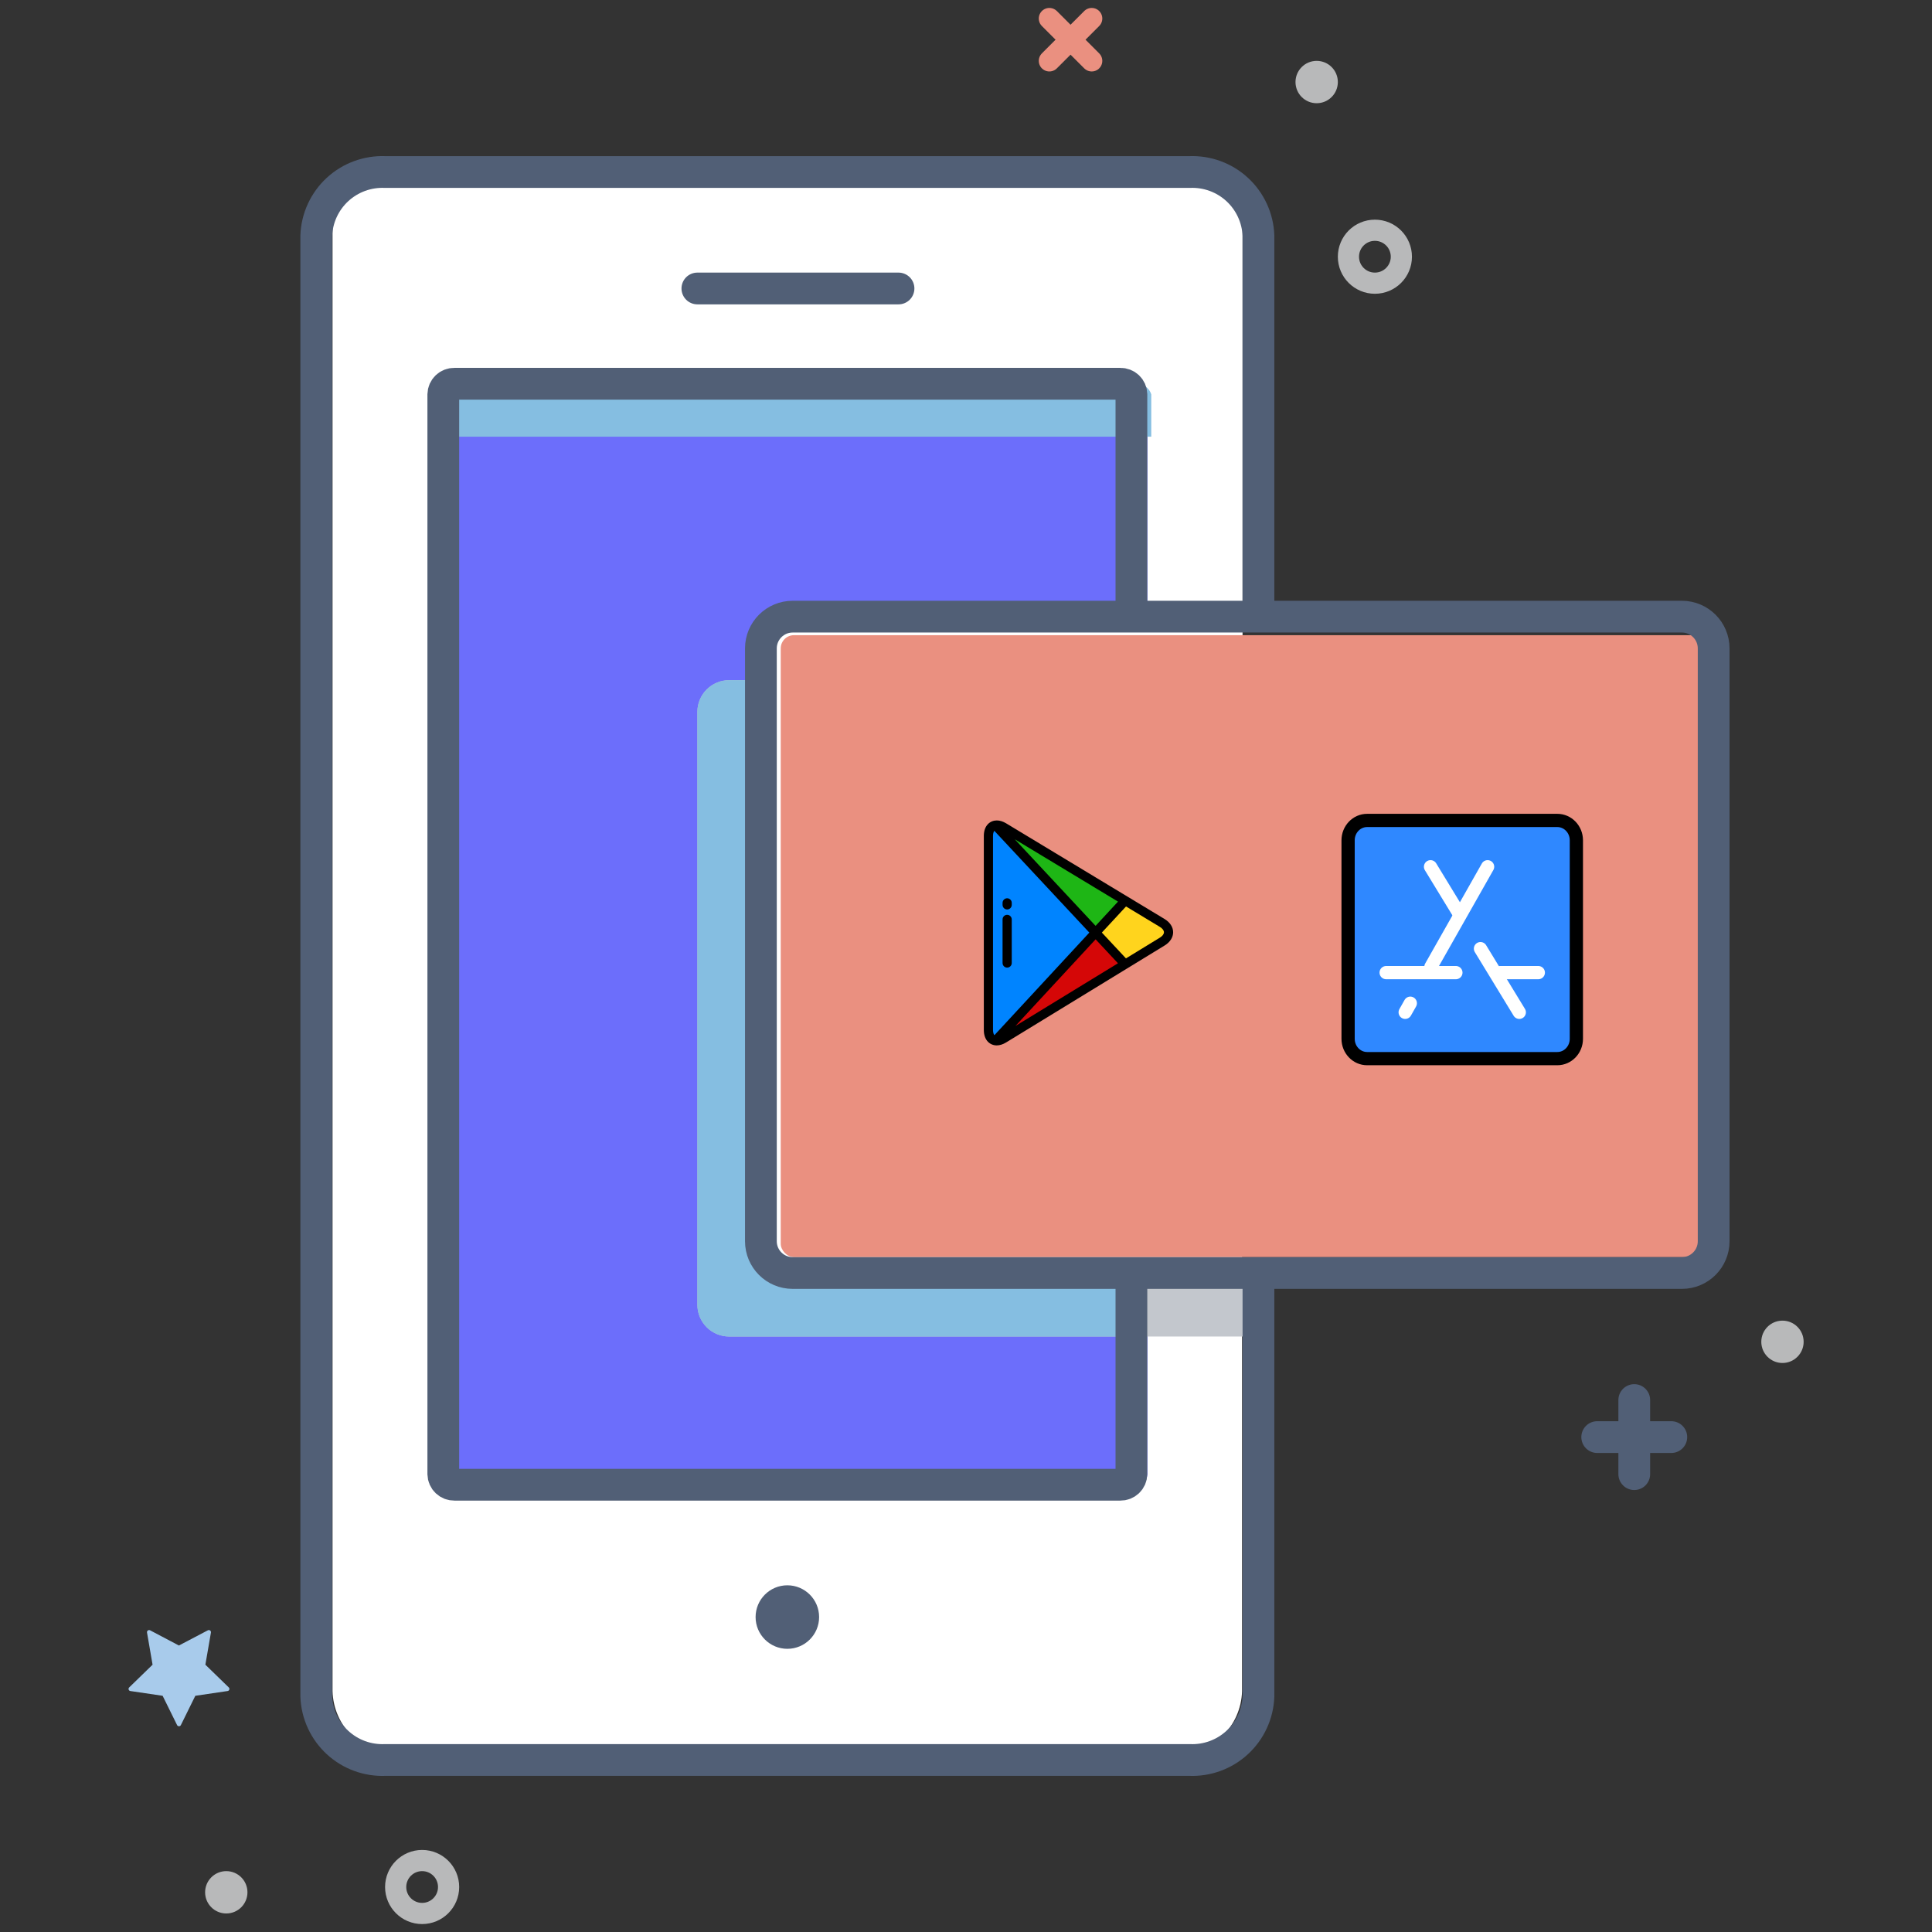
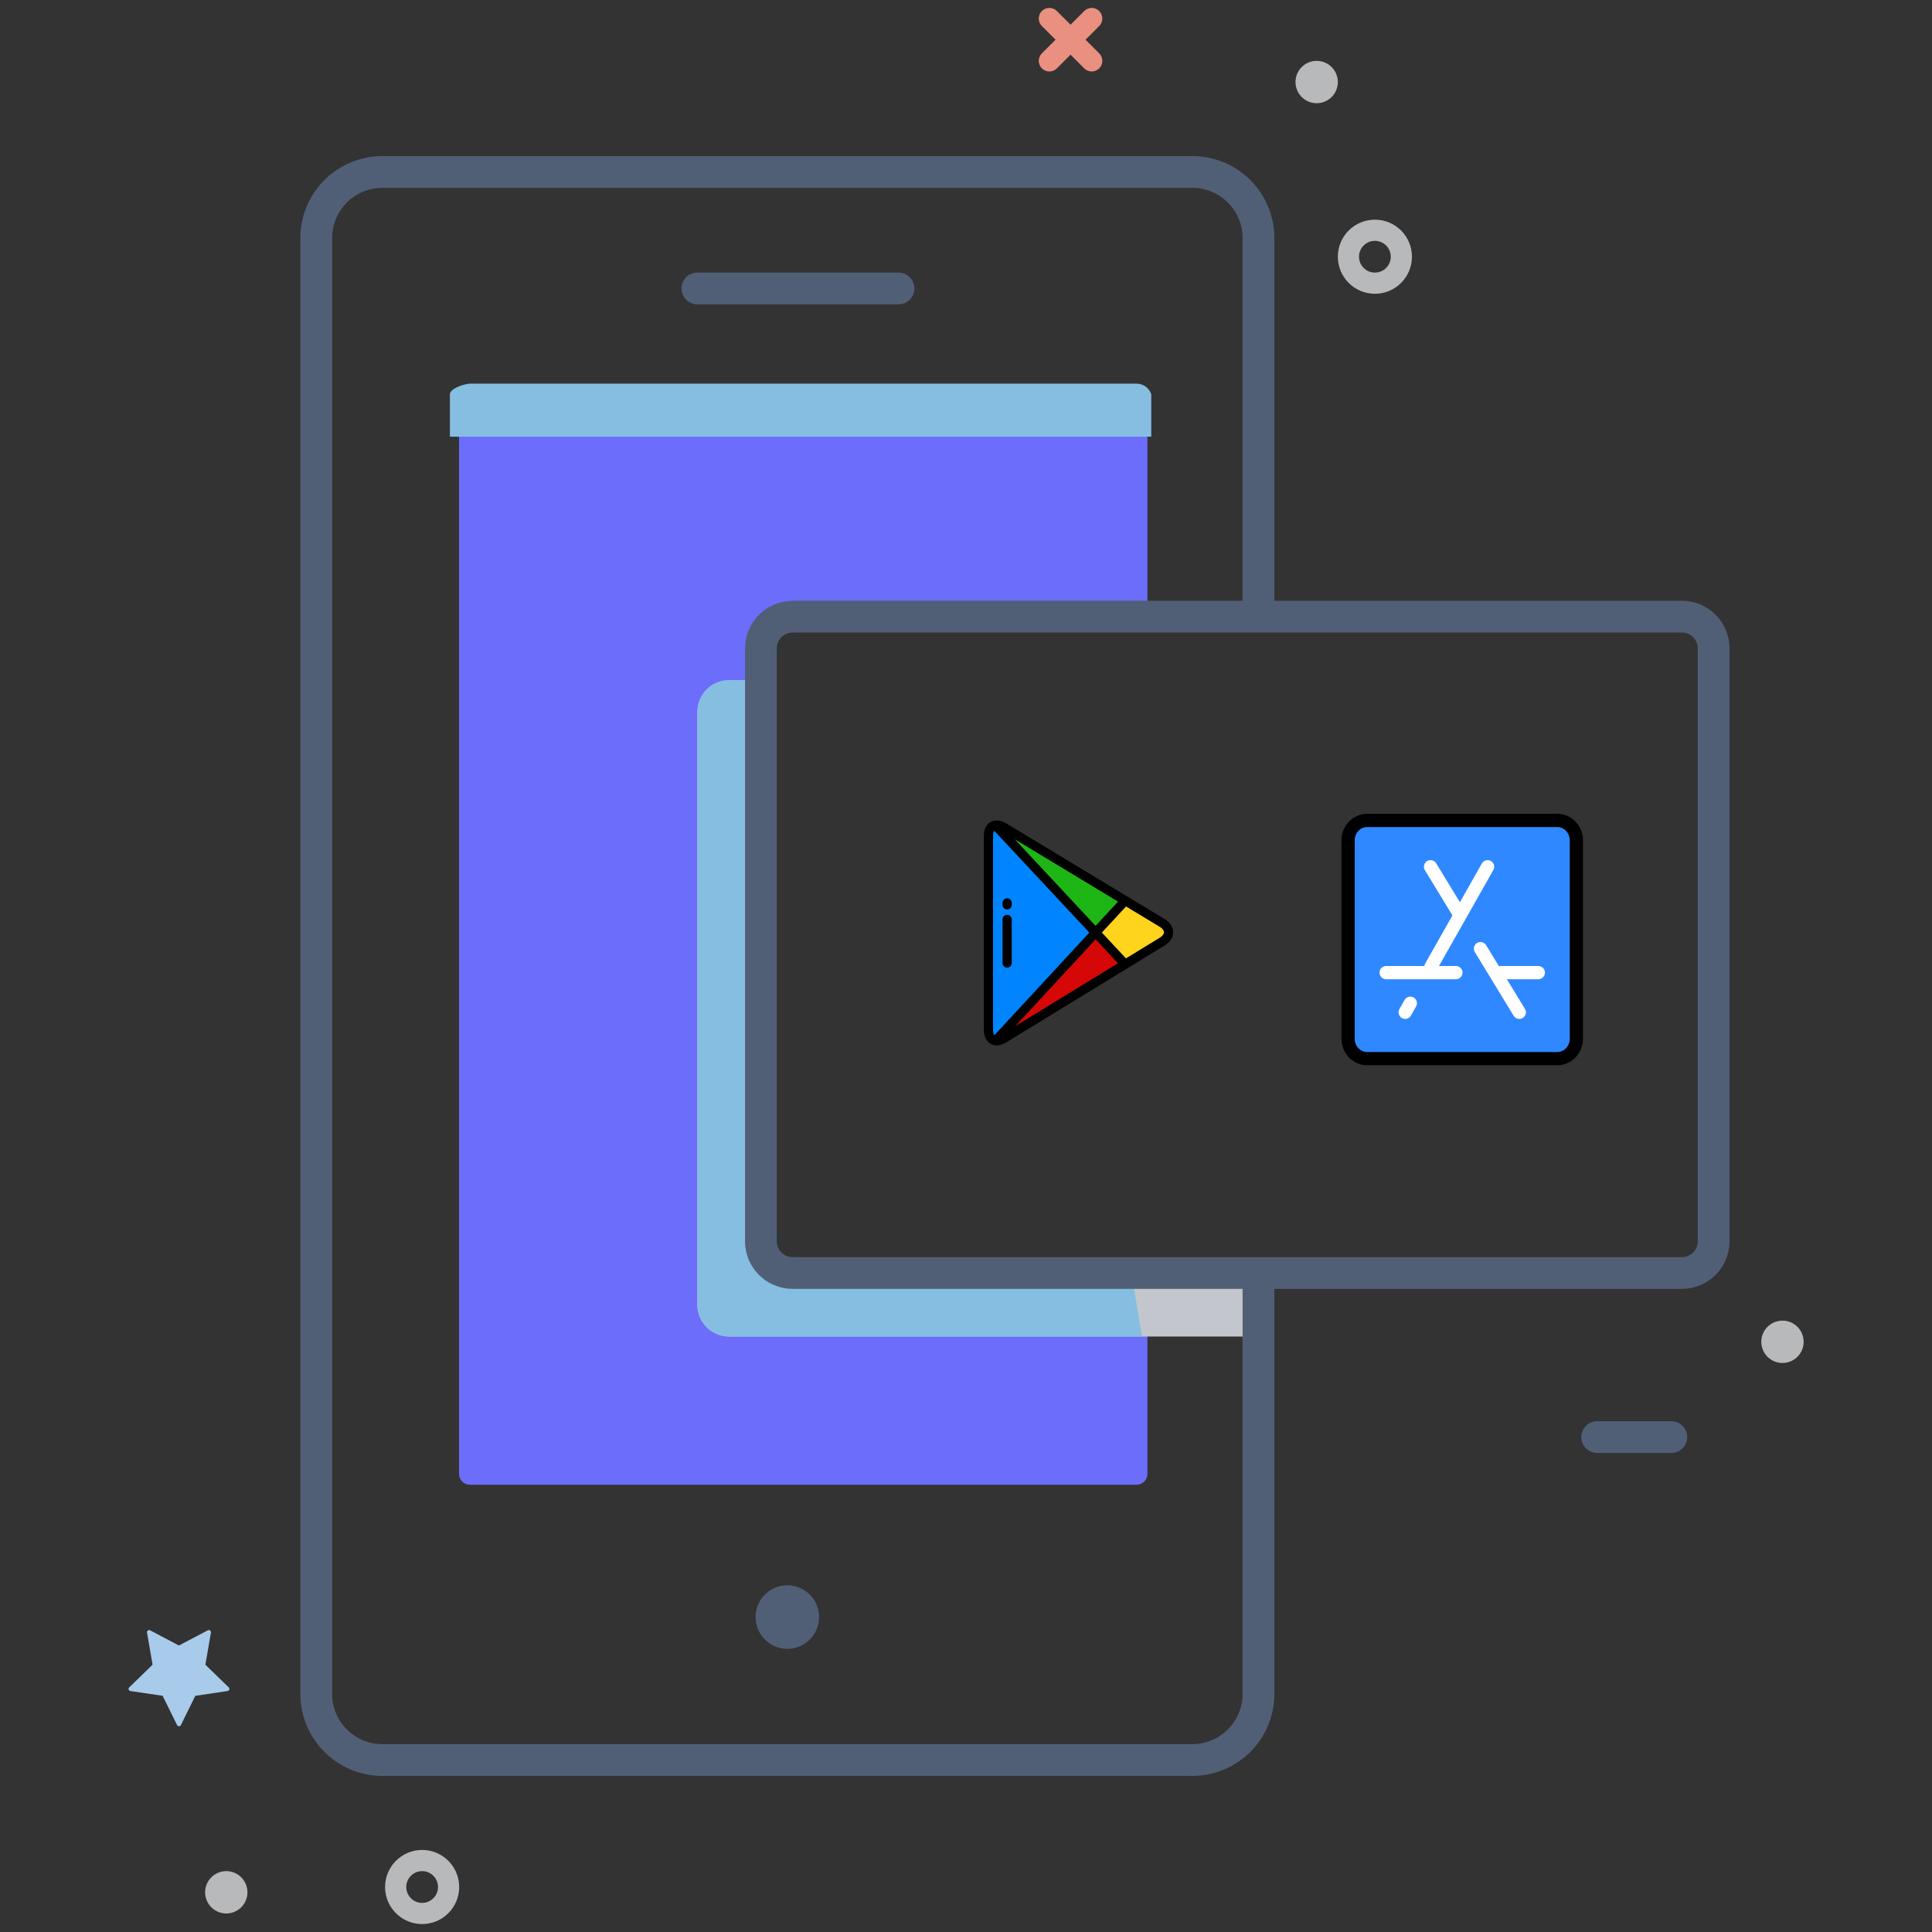
<svg xmlns="http://www.w3.org/2000/svg" width="146" height="146" viewBox="0 0 146 146" fill="none">
  <rect x="0" y="0" width="146" height="146" fill="#333333" stroke="none" />
-   <path d="M93.9 47V17.4C93.866 16.103 93.322 14.872 92.386 13.973C91.45 13.075 90.197 12.581 88.9 12.6H30.13C28.833 12.581 27.58 13.075 26.644 13.973C25.708 14.872 25.164 16.103 25.13 17.4V127.8C25.164 129.097 25.708 130.329 26.644 131.227C27.58 132.126 28.833 132.619 30.13 132.6H88.86C90.157 132.619 91.41 132.126 92.346 131.227C93.282 130.329 93.826 129.097 93.86 127.8V95.8" fill="white" />
  <path d="M86.71 95.4V111.4C86.707 111.507 86.684 111.614 86.64 111.712C86.596 111.811 86.534 111.9 86.456 111.974C86.378 112.048 86.286 112.106 86.185 112.145C86.085 112.184 85.978 112.202 85.87 112.2H35.53C35.422 112.202 35.315 112.184 35.215 112.145C35.114 112.106 35.022 112.048 34.944 111.974C34.866 111.9 34.804 111.811 34.76 111.712C34.716 111.614 34.693 111.507 34.69 111.4V29.8C34.693 29.692 34.716 29.586 34.76 29.487C34.804 29.389 34.866 29.3 34.944 29.226C35.022 29.151 35.114 29.093 35.215 29.055C35.315 29.016 35.422 28.997 35.53 29H85.87C85.978 28.997 86.085 29.016 86.185 29.055C86.286 29.093 86.378 29.151 86.456 29.226C86.534 29.3 86.596 29.389 86.64 29.487C86.684 29.586 86.707 29.692 86.71 29.8V45.8H59.86C59.537 45.792 59.215 45.847 58.914 45.964C58.612 46.08 58.337 46.255 58.103 46.478C57.869 46.7 57.681 46.967 57.55 47.263C57.419 47.558 57.348 47.877 57.34 48.2V93C57.348 93.323 57.419 93.641 57.55 93.937C57.681 94.232 57.869 94.499 58.103 94.722C58.337 94.945 58.612 95.119 58.914 95.236C59.215 95.352 59.537 95.408 59.86 95.4H86.71Z" fill="#6C6EFB" />
  <path d="M59.5 124.6C60.825 124.6 61.9 123.525 61.9 122.2C61.9 120.874 60.825 119.8 59.5 119.8C58.175 119.8 57.1 120.874 57.1 122.2C57.1 123.525 58.175 124.6 59.5 124.6Z" fill="#515F76" />
  <path d="M52.7 21.8H67.9" stroke="#515F76" stroke-width="2.4" stroke-miterlimit="10" stroke-linecap="round" />
  <path d="M85.87 29H35.53C35.07 29 34 29.36 34 29.8V33H87V29.8C86.925 29.561 86.775 29.353 86.57 29.209C86.366 29.064 86.12 28.991 85.87 29Z" fill="#85BEE1" />
-   <path d="M123.5 105.8V111.4" stroke="#515F76" stroke-width="2.4" stroke-miterlimit="10" stroke-linecap="round" />
  <path d="M126.3 108.6H120.7" stroke="#515F76" stroke-width="2.4" stroke-miterlimit="10" stroke-linecap="round" />
  <path d="M79.3 1.4L82.5 4.6" stroke="#EA9080" stroke-width="1.6" stroke-miterlimit="10" stroke-linecap="round" />
  <path d="M82.5 1.4L79.3 4.6" stroke="#EA9080" stroke-width="1.6" stroke-miterlimit="10" stroke-linecap="round" />
  <path d="M17.1 144.6C17.984 144.6 18.7 143.884 18.7 143C18.7 142.116 17.984 141.4 17.1 141.4C16.216 141.4 15.5 142.116 15.5 143C15.5 143.884 16.216 144.6 17.1 144.6Z" fill="#B8B9BA" />
  <path d="M31.9 144.6C33.005 144.6 33.9 143.705 33.9 142.6C33.9 141.496 33.005 140.6 31.9 140.6C30.796 140.6 29.9 141.496 29.9 142.6C29.9 143.705 30.796 144.6 31.9 144.6Z" stroke="#B8B9BA" stroke-width="1.6" stroke-miterlimit="10" stroke-linecap="round" />
  <path d="M99.5 7.8C100.384 7.8 101.1 7.084 101.1 6.2C101.1 5.316 100.384 4.6 99.5 4.6C98.616 4.6 97.9 5.316 97.9 6.2C97.9 7.084 98.616 7.8 99.5 7.8Z" fill="#B8B9BA" />
  <path d="M13.52 124.35L15.71 123.2C15.736 123.186 15.766 123.181 15.796 123.183C15.825 123.186 15.854 123.196 15.877 123.214C15.901 123.232 15.92 123.256 15.931 123.283C15.942 123.311 15.945 123.341 15.94 123.37L15.52 125.8L17.29 127.52C17.311 127.541 17.325 127.567 17.331 127.596C17.338 127.625 17.337 127.654 17.327 127.682C17.318 127.71 17.301 127.735 17.279 127.754C17.256 127.773 17.229 127.785 17.2 127.79L14.76 128.15L13.67 130.36C13.657 130.388 13.637 130.411 13.611 130.427C13.585 130.444 13.555 130.452 13.525 130.452C13.495 130.452 13.465 130.444 13.439 130.427C13.413 130.411 13.393 130.388 13.38 130.36L12.29 128.15L9.85 127.79C9.821 127.785 9.794 127.773 9.771 127.754C9.749 127.735 9.732 127.71 9.723 127.682C9.713 127.654 9.712 127.625 9.718 127.596C9.725 127.567 9.739 127.541 9.76 127.52L11.53 125.8L11.11 123.37C11.105 123.341 11.108 123.311 11.119 123.283C11.13 123.256 11.149 123.232 11.172 123.214C11.196 123.196 11.225 123.186 11.254 123.183C11.284 123.181 11.313 123.186 11.34 123.2L13.52 124.35Z" fill="#A8CBEB" />
  <path d="M103.9 21.4C105.005 21.4 105.9 20.505 105.9 19.4C105.9 18.295 105.005 17.4 103.9 17.4C102.795 17.4 101.9 18.295 101.9 19.4C101.9 20.505 102.795 21.4 103.9 21.4Z" stroke="#B8B9BA" stroke-width="1.6" stroke-miterlimit="10" stroke-linecap="round" />
  <path d="M134.7 103C135.584 103 136.3 102.283 136.3 101.4C136.3 100.516 135.584 99.8 134.7 99.8C133.816 99.8 133.1 100.516 133.1 101.4C133.1 102.283 133.816 103 134.7 103Z" fill="#B8B9BA" />
  <path d="M59.9 96.2C59.263 96.2 58.653 95.947 58.203 95.497C57.753 95.047 57.5 94.436 57.5 93.8V51.4H55.1C54.463 51.4 53.853 51.653 53.403 52.103C52.953 52.553 52.7 53.163 52.7 53.8V98.6C52.7 99.236 52.953 99.847 53.403 100.297C53.853 100.747 54.463 101 55.1 101H94.3V96.2H59.9Z" fill="#C3C7CD" />
  <path d="M86.3 96.2H59.9C59.263 96.2 58.653 95.947 58.203 95.497C57.753 95.047 57.5 94.436 57.5 93.8V51.4H55.1C54.463 51.4 53.853 51.653 53.403 52.103C52.953 52.553 52.7 53.163 52.7 53.8V98.6C52.7 99.236 52.953 99.847 53.403 100.297C53.853 100.747 54.463 101 55.1 101H86.3L85.5 96.2H86.3Z" fill="#85BEE1" />
-   <path d="M85.5 96.2V111.4C85.497 111.507 85.474 111.614 85.43 111.712C85.386 111.811 85.324 111.9 85.246 111.974C85.168 112.048 85.076 112.106 84.975 112.145C84.875 112.184 84.768 112.202 84.66 112.2H34.34C34.232 112.202 34.125 112.184 34.025 112.145C33.924 112.106 33.832 112.048 33.754 111.974C33.676 111.9 33.614 111.811 33.57 111.712C33.526 111.614 33.503 111.507 33.5 111.4V29.8C33.503 29.692 33.526 29.586 33.57 29.487C33.614 29.389 33.676 29.3 33.754 29.226C33.832 29.151 33.924 29.093 34.025 29.055C34.125 29.016 34.232 28.997 34.34 29H84.66C84.768 28.997 84.875 29.016 84.975 29.055C85.076 29.093 85.168 29.151 85.246 29.226C85.324 29.3 85.386 29.389 85.43 29.487C85.474 29.586 85.497 29.692 85.5 29.8V46.6" stroke="#515F76" stroke-width="2.4" stroke-miterlimit="10" />
  <path d="M95.1 47.4V17.8C95.074 17.142 94.919 16.496 94.643 15.899C94.367 15.301 93.976 14.764 93.492 14.318C93.008 13.872 92.44 13.526 91.822 13.3C91.204 13.074 90.548 12.972 89.89 13H29.11C28.453 12.972 27.796 13.074 27.178 13.3C26.56 13.526 25.992 13.872 25.508 14.318C25.024 14.764 24.633 15.301 24.357 15.899C24.081 16.496 23.926 17.142 23.9 17.8V128.2C23.926 128.858 24.081 129.504 24.357 130.101C24.633 130.699 25.024 131.236 25.508 131.682C25.992 132.128 26.56 132.474 27.178 132.7C27.796 132.926 28.453 133.028 29.11 133H89.89C90.548 133.028 91.204 132.926 91.822 132.7C92.44 132.474 93.008 132.128 93.492 131.682C93.976 131.236 94.367 130.699 94.643 130.101C94.919 129.504 95.074 128.858 95.1 128.2V96.2" stroke="#515F76" stroke-width="2.4" stroke-miterlimit="10" />
-   <rect x="59" y="48" width="70" height="47" rx="1" fill="#EA9080" />
  <path d="M75.856 62.517C75.217 62.131 74.694 62.426 74.694 63.172V77.832C74.694 78.578 75.215 78.87 75.852 78.481L87.829 71.155C88.466 70.766 88.464 70.131 87.825 69.746L75.856 62.517Z" fill="#FFD41D" />
  <path d="M75.233 78.647C75.412 78.671 75.625 78.62 75.852 78.48L85.028 72.868L82.794 70.475L75.233 78.647Z" fill="#D50707" />
  <path d="M85.031 68.058L75.856 62.517C75.62 62.374 75.399 62.325 75.215 62.357L82.794 70.475L85.031 68.058Z" fill="#1EB615" />
  <path d="M75.215 62.356C74.902 62.411 74.694 62.702 74.694 63.172V77.831C74.694 78.311 74.91 78.603 75.233 78.647L82.794 70.475L75.215 62.356Z" fill="#0084FF" />
  <path d="M88.005 69.448L76.035 62.22C75.794 62.074 75.555 62 75.326 62C74.839 62 74.347 62.362 74.347 63.172V77.831C74.347 78.639 74.836 79 75.32 79C75.32 79 75.32 79 75.32 79C75.551 79 75.79 78.925 76.033 78.776L88.01 71.451C88.42 71.201 88.654 70.835 88.653 70.448C88.652 70.061 88.416 69.696 88.005 69.448ZM75.041 77.831V63.172C75.041 63.055 75.058 62.886 75.139 62.783L82.32 70.476L75.147 78.228C75.055 78.121 75.041 77.931 75.041 77.831ZM82.795 70.985L84.484 72.794L76.736 77.533L82.795 70.985ZM82.793 69.966L76.684 63.422L84.487 68.134L82.793 69.966ZM87.648 70.859L85.088 72.425L83.267 70.474L85.093 68.501L87.646 70.042C87.844 70.162 87.959 70.311 87.959 70.45C87.959 70.589 87.846 70.738 87.648 70.859Z" fill="black" />
  <path d="M76.11 67.882C75.918 67.882 75.763 68.037 75.763 68.229V68.381C75.763 68.572 75.918 68.728 76.11 68.728C76.301 68.728 76.457 68.572 76.457 68.381V68.229C76.457 68.037 76.301 67.882 76.11 67.882Z" fill="black" />
  <path d="M76.11 69.132C75.918 69.132 75.763 69.287 75.763 69.479V72.775C75.763 72.966 75.918 73.122 76.11 73.122C76.301 73.122 76.457 72.966 76.457 72.775V69.479C76.457 69.287 76.301 69.132 76.11 69.132Z" fill="black" />
  <path d="M117.687 62H103.312C102.519 62 101.875 62.672 101.875 63.5V78.5C101.875 79.329 102.519 80 103.312 80H117.687C118.481 80 119.125 79.329 119.125 78.5V63.5C119.125 62.672 118.481 62 117.687 62Z" fill="#2F88FF" stroke="black" />
  <path d="M112.417 65.5L109.302 71L108.523 72.375L108.134 73.062" stroke="white" stroke-linecap="round" stroke-linejoin="round" />
  <path d="M106.188 76.5L106.577 75.812" stroke="white" stroke-linecap="round" stroke-linejoin="round" />
  <path d="M104.75 73.5H110.021" stroke="white" stroke-linecap="round" stroke-linejoin="round" />
  <path d="M113.375 73.5H116.25" stroke="white" stroke-linecap="round" stroke-linejoin="round" />
  <path d="M108.104 65.5L109.781 68.25L110.2 68.938" stroke="white" stroke-linecap="round" stroke-linejoin="round" />
  <path d="M114.812 76.5L113.135 73.75L112.297 72.375L111.878 71.688" stroke="white" stroke-linecap="round" stroke-linejoin="round" />
  <path d="M127.1 46.6H59.9C58.575 46.6 57.5 47.675 57.5 49V93.8C57.5 95.126 58.575 96.2 59.9 96.2H127.1C128.425 96.2 129.5 95.126 129.5 93.8V49C129.5 47.675 128.425 46.6 127.1 46.6Z" stroke="#515F76" stroke-width="2.4" stroke-miterlimit="10" />
</svg>